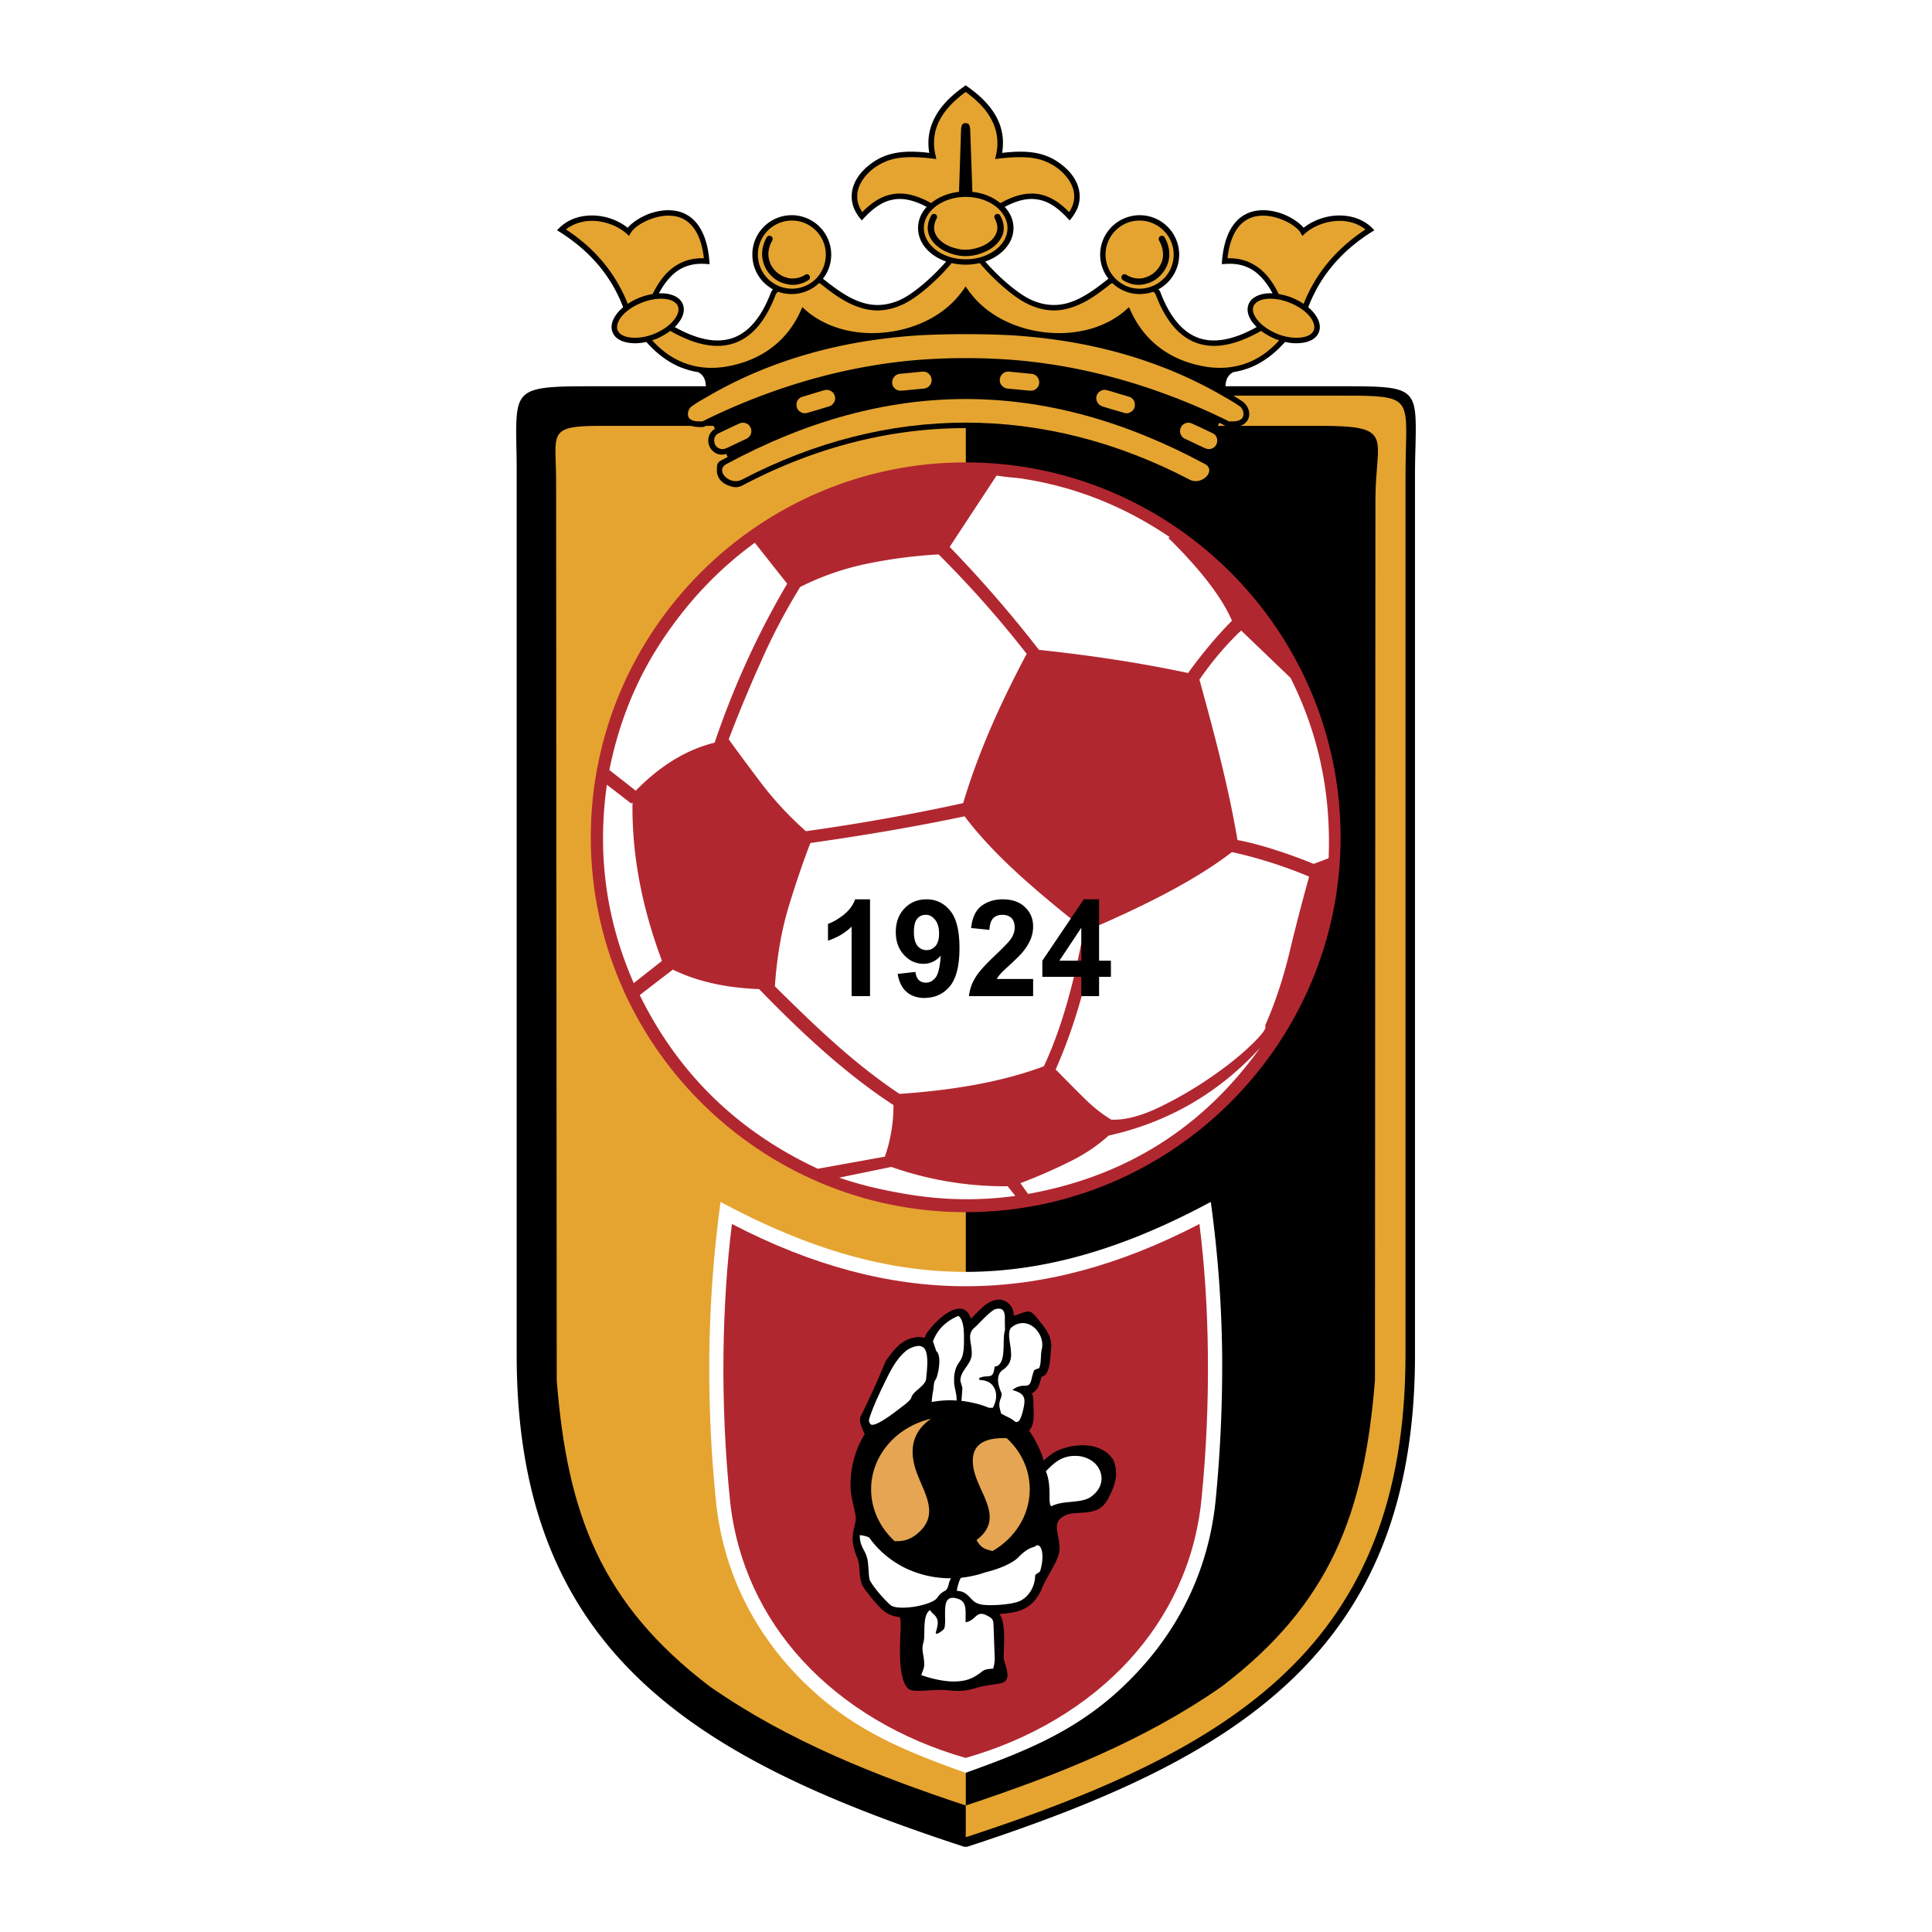
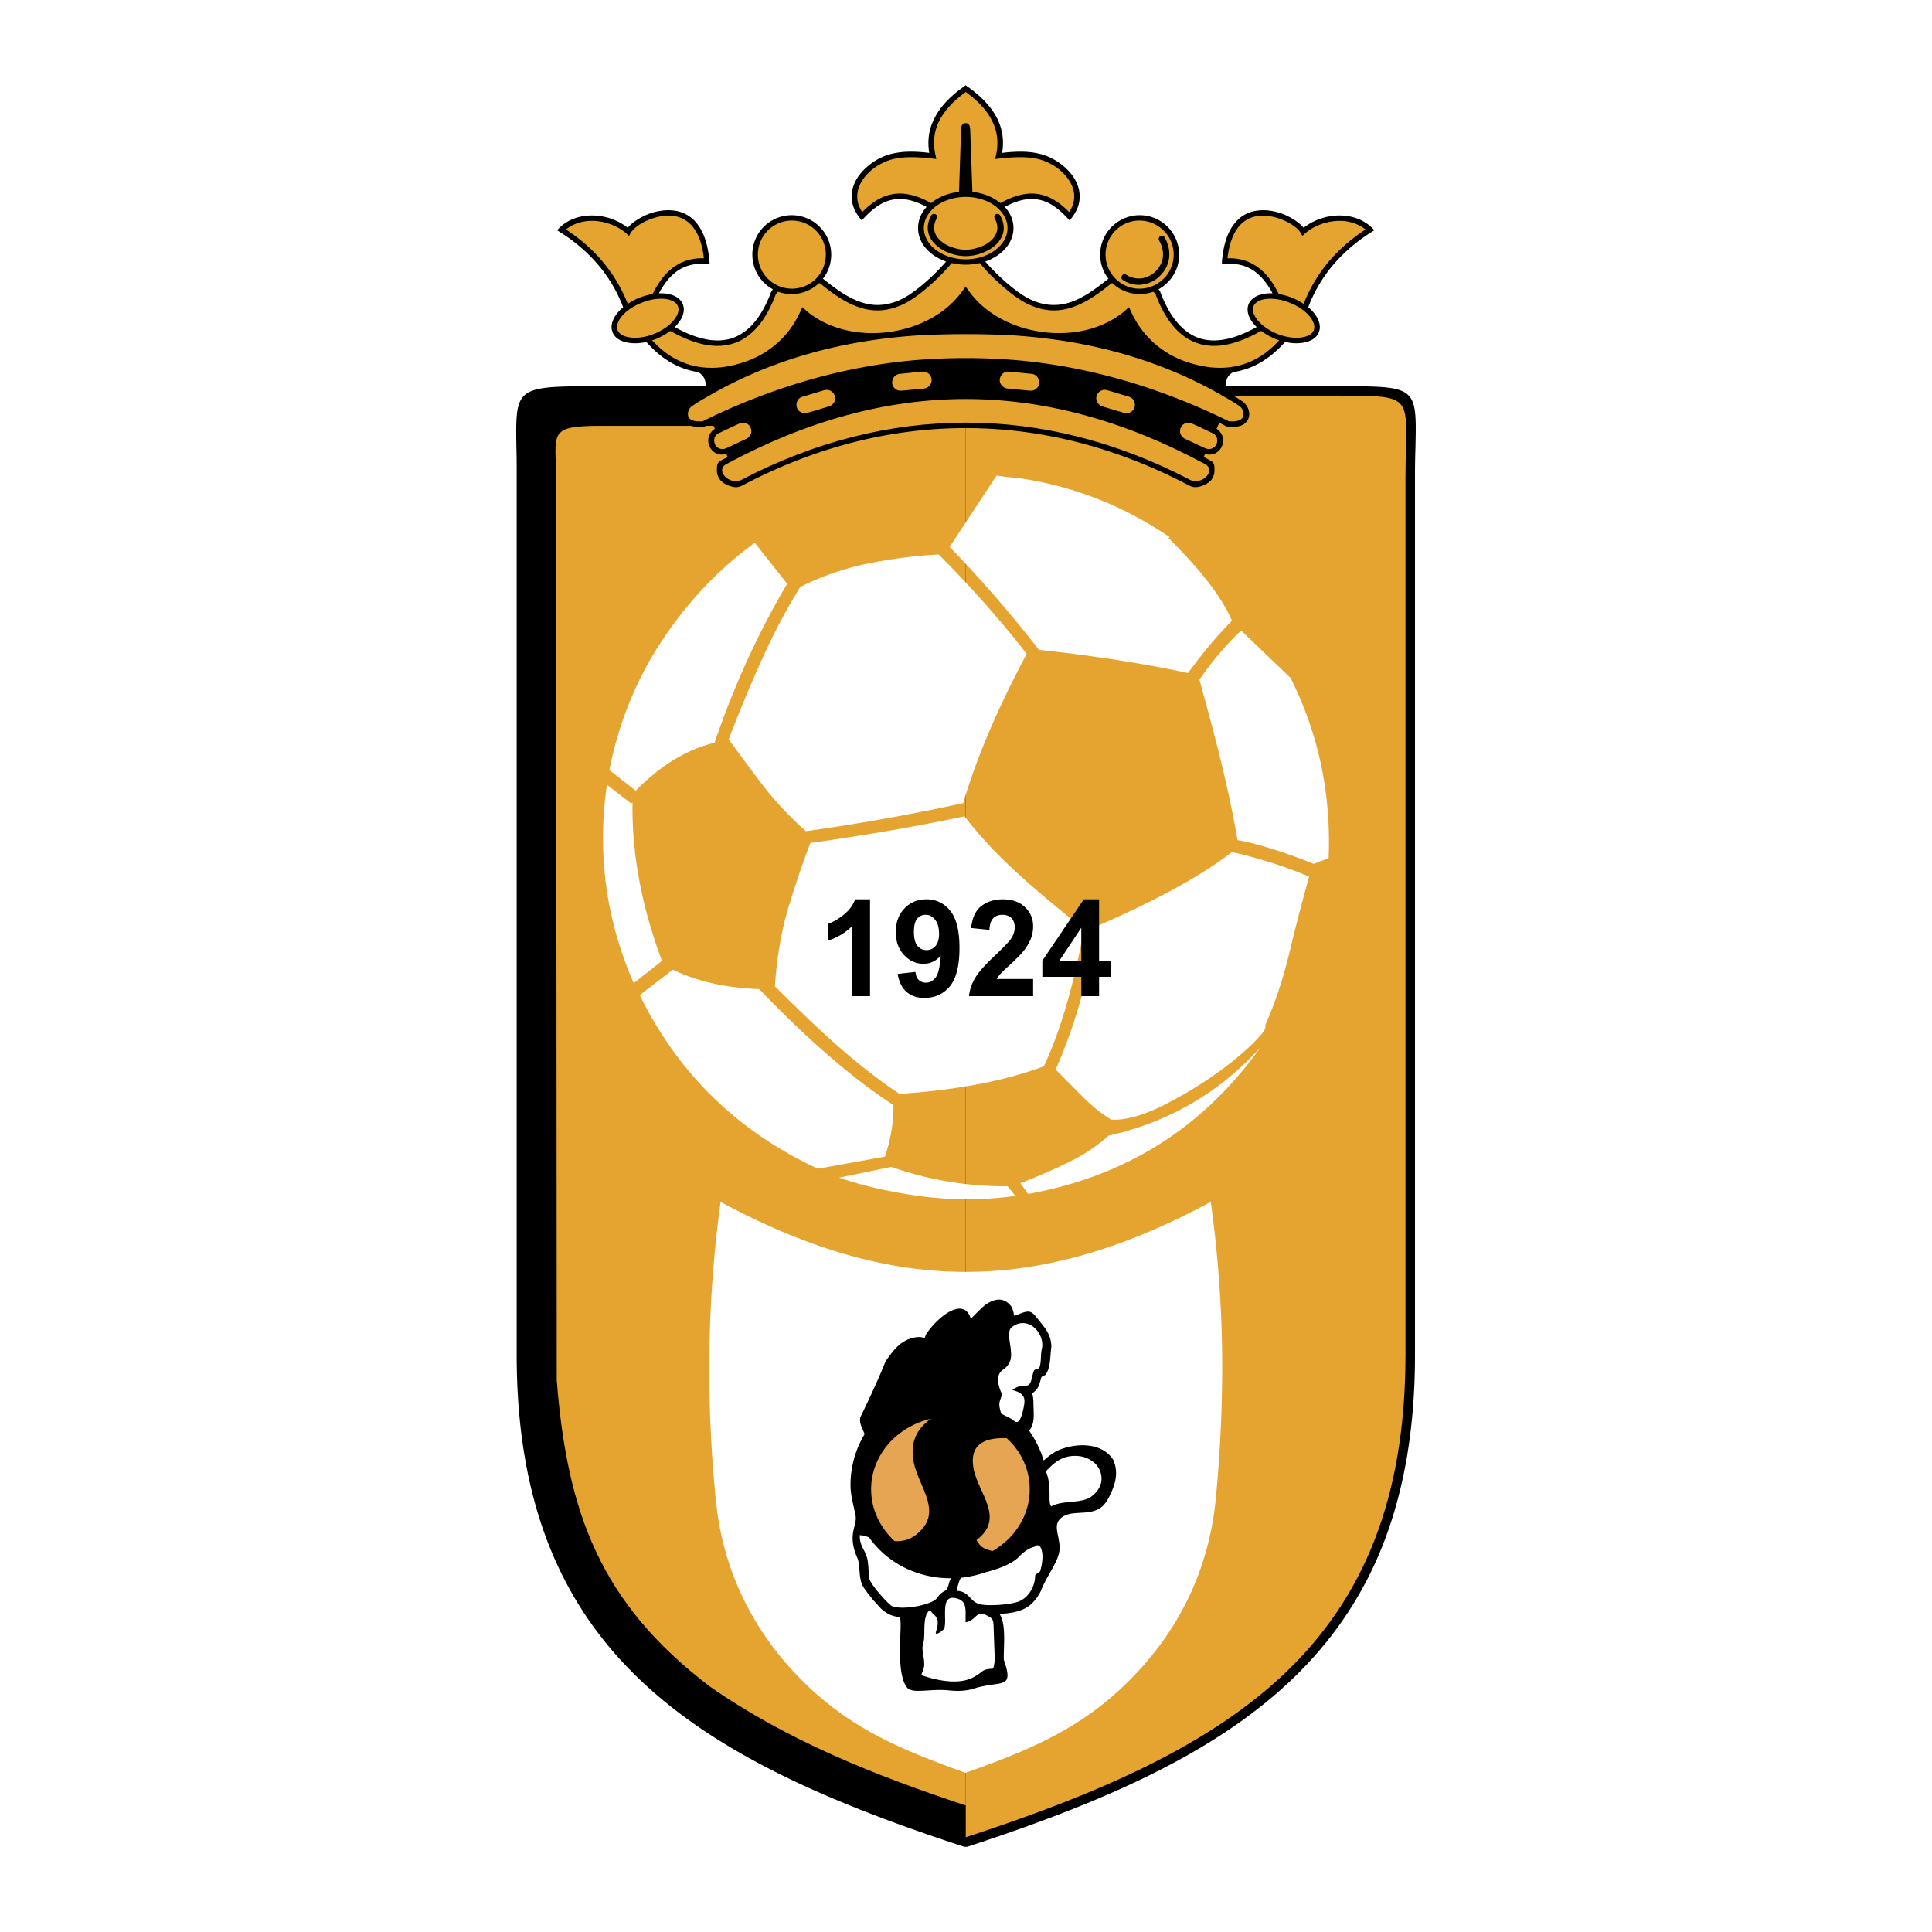
<svg xmlns="http://www.w3.org/2000/svg" width="2500" height="2500" viewBox="0 0 192.756 192.756">
  <g fill-rule="evenodd" clip-rule="evenodd">
    <path fill="#fff" d="M0 0h192.756v192.756H0V0z" />
    <path d="M132.91 38.538c8.449 0 8.449-.153 8.312 6.093a82.48 82.48 0 0 0-.047 2.955v87.561c0 14.771-4.393 24.844-12.215 32.345-7.777 7.47-18.922 12.338-32.468 16.762h-.291c-13.532-4.424-24.676-9.292-32.453-16.762-7.807-7.501-12.2-17.573-12.2-32.345V46.544c0-.735-.015-1.424-.031-2.036-.076-5.694-.076-5.97 7.409-5.97h73.984z" />
    <path d="M132.91 39.472H96.355v143.831c13.348-4.362 24.338-9.169 31.961-16.486 7.625-7.317 11.91-17.175 11.91-31.671V47.585c0-1.133.031-2.112.047-2.97.122-5.265.122-5.143-7.363-5.143z" fill="#e5a430" />
-     <path d="M96.355 180.134c9-2.984 17.741-6.429 25.549-11.878 10.867-8.282 14.221-17.329 15.275-30.555l.047-87.805c0-6.246 2.035-7.409-5.42-7.409H96.355v137.647z" />
    <path d="M96.355 180.134V42.487H59.968c-5.45 0-4.485.704-4.485 5.587l.062 89.626c1.041 13.257 4.362 22.242 15.262 30.555 7.821 5.45 16.547 8.894 25.548 11.879z" fill="#e5a430" />
    <path d="M96.339 176.874c6.905-2.465 12.262-4.715 17.344-10.271 4.178-4.547 6.918-10.256 7.592-16.839.475-4.776.705-9.797.658-14.787a120.703 120.703 0 0 0-1.133-15.063c-17.297 9.308-31.61 9.308-48.908 0a123.841 123.841 0 0 0-1.118 15.063 130.51 130.51 0 0 0 .658 14.787c.658 6.583 3.414 12.292 7.578 16.839 5.098 5.556 10.441 7.806 17.329 10.271z" fill="#fff" />
-     <path d="M73.025 122.118c-.52 4.148-.781 8.496-.842 12.874-.061 4.959.168 9.935.643 14.634.643 6.246 3.245 11.68 7.226 16.027 4.179 4.547 9.858 7.898 16.287 9.735 6.459-1.837 12.124-5.188 16.303-9.735 3.98-4.348 6.598-9.781 7.225-16.027.475-4.699.705-9.675.643-14.634-.045-4.378-.32-8.726-.842-12.874-15.92 8.281-30.707 8.281-46.643 0z" fill="#b12730" />
    <path d="M102.678 142.737c.672-.78.396-1.975.428-3.031l-.061-.474-.107-.199c.703-.429.75-.903.965-1.653l.381-.199c.566-.674.475-1.975.613-2.832-.031-1.041-.475-1.668-1.025-2.342-.98-1.225-.965-1.408-2.357-.842l-.352.107c-.016-.307-.107-.582-.215-.857-.781-1.087-1.775-.873-2.74-.153-.414.367-.811.766-1.193 1.163l-.154.153c-.612-2.082-2.924-.628-4.439 1.485l-.168.413c-.367-.077-.551-.107-.934-.046-1.408.244-2.112 1.179-2.954 2.373-.735 1.821-1.714 3.934-2.542 5.617-.092.644.199 1.025.414 1.607h.061a9.75 9.75 0 0 0-1.439 5.343c.031.995.337 1.929.505 2.878.168 1.025-.903 1.852.229 4.316l.107.459c.076.766.046 1.439.336 2.144l.291.459.75.964.811.889c.582.551 1.164.78 1.822.857.489.046-.536 5.495.826 7.072.505.597 2.434.046 4.164.244.979.107 1.791.031 2.48-.184 2.678-.857 4.041.199 2.969-2.878-.045-1.179.275-3.551-.428-4.562 2.066-.138 3.215-.521 4.133-2.312.535-1.454 1.775-2.938 1.852-4.087.107-1.47-.949-2.664.521-3.414.795-.397 1.852-.168 2.877-.459.857-.245 1.256-.78 1.67-1.653.488-1.025.855-2.174.291-3.46-1.119-1.76-3.766-1.744-5.65-.872a7.02 7.02 0 0 0-.887.597 4.18 4.18 0 0 0-.398.353c-.32-1.07-.826-2.08-1.453-2.984z" />
    <path d="M93.553 162.975z" fill="#fff22d" />
    <path d="M92.681 160.724c-.444.398-.46 1.363-.46 2.266-.015.123-.015.261-.015.368 0 .229-.061.443-.107.627-.031.153-.062.291-.062.413 0 .23.031.475.077.735.061.337.107.688.092 1.041-.015.214-.092.429-.184.643-.031.107-.077.214-.107.307.812.29 1.868.566 2.893.628.781.046 1.562-.047 2.189-.353.459-.229.688-.413.858-.536.291-.229.412-.337 1.24-.383 0 0 .014-.092.045-.214v.015c.076-.275.107-.643.107-.703l-.123-3.444c-.016-.337-.061-.521-.184-.644-.107-.122-.291-.214-.566-.352-.566-.275-.826-.046-1.117.214-.215.199-.444.398-.796.475l-.123.031v-.123-.367c.016-.949.016-1.607-.765-1.853-.72-.245-1.041-.016-1.179.398-.123.367-.107.888-.107 1.378.016.459.016.888-.077 1.179-.046.122-.367.352-.551.459-.046.016-.092.046-.107.046-.076.03-.122.03-.168 0a.16.16 0 0 1-.016-.122c.123-.414.214-.751.184-1.057-.015-.275-.153-.536-.459-.796a.888.888 0 0 1-.199-.23.527.527 0 0 1-.092-.106c-.029-.017-.06-.017-.121.06zM95.865 157.418a2.822 2.822 0 0 0-.26.658 2.815 2.815 0 0 0-.138.643c.704.03 1.01.353 1.332.688.229.245.459.49.858.612.398.138 1.148.153 1.898.107.826-.046 1.684-.184 2.096-.352.475-.185.873-.552 1.148-.98.307-.489.475-1.056.475-1.561 0-.107.107-.185.23-.261.121-.076.244-.153.275-.229.26-.872.275-1.592.152-2.066-.045-.169-.107-.306-.199-.397a.272.272 0 0 0-.229-.107c-.076 0-.168.046-.275.138l-.031.015a2.64 2.64 0 0 0-.766.337c-.275.184-.52.398-.719.598-.291.337-.781.643-1.332.903-.658.306-1.424.551-2.113.719-.396.138-.795.26-1.209.337-.382.091-.78.152-1.193.198zM85.777 153.162c0 .704.199 1.087.398 1.47.153.291.306.597.383 1.025.061.367.076.704.107 1.041a6.8 6.8 0 0 0 .077.826c.046.23.429.781.888 1.332.551.658 1.179 1.301 1.362 1.378.444.199 1.24.199 2.066.092.857-.122 1.715-.367 2.189-.674.184-.122.26-.229.336-.352.138-.169.26-.353.689-.582.229-.122.306-.383.383-.658a1.8 1.8 0 0 1 .229-.597h-.062a10.3 10.3 0 0 1-4.607-1.072c-1.408-.719-2.618-1.744-3.49-2.984a1.749 1.749 0 0 0-.475-.169c-.136-.046-.305-.06-.473-.076zM104.346 146.794c.184.429.275.873.32 1.316.047.475.047.949.047 1.439 0 .107.016.321.045.489a.603.603 0 0 0 .078.199c.014.03.029.046.045.046 0-.016.016-.016.031-.016.611-.306 1.316-.367 1.99-.428.719-.077 1.408-.139 1.928-.49.49-.352.812-.766.965-1.209.139-.398.139-.812.016-1.21a2.185 2.185 0 0 0-.689-1.041 2.862 2.862 0 0 0-1.623-.627c-.766-.046-1.361.122-1.867.429-.476.277-.888.69-1.286 1.103zM100.855 134.777c.045.383.031.72-.076 1.011-.092.291-.291.535-.598.796-.873.489-.658 1.53-.244 2.449.014.521-.338.688-.199 1.423.045.215.107.444.152.582.322.184 1.057.506 1.225.674.26.245.443.184.582 0 .168-.245.275-.627.352-.918.123-.521.215-.965.123-1.302-.152-.505-.705-.674-1.164-.812.383-.291.689-.413 1.195-.429.336 0 .566 0 .719-.673.031-.153.061-.291.107-.414.029-.137.076-.26.123-.397.045-.107.197-.153.336-.199.107-.03.199-.062.199-.092.229-.551.107-1.286.26-1.897.107-.46.016-.98-.215-1.424-.58-1.118-1.836-1.562-2.846-.689-.445.444-.031 1.776-.031 2.311z" fill="#fff" />
    <path d="M98.65 140.456v-.015.015z" />
-     <path d="M99.293 130.614c-.412.198-.934.719-1.422 1.209-.262.275-.521.535-.736.719-.458.46-.367.965-.275 1.547.046.275.092.566.092.873.03.597-.275 1.025-.582 1.469-.276.398-.566.812-.551 1.348l.199.688v.03l-.092 1.271c.459.046.918.138 1.363.245.475.107.934.26 1.377.443h.383c.215-.382.336-.795.336-1.178 0-.291-.061-.552-.184-.797a1.413 1.413 0 0 0-.52-.565 1.925 1.925 0 0 0-.949-.229l-.047-.199c.338-.138.613-.169.828-.169.383-.03.596-.046.703-.842.016-.153.092-.184.23-.168 1.01-.444.504-2.648.826-3.613-.016-.367-.016-.734-.016-1.056.016-.49-.061-.781-.215-.934-.15-.153-.395-.169-.748-.092zM95.62 131.287a4.876 4.876 0 0 0-1.592 1.041 4.065 4.065 0 0 0-.949 1.516c.031.03.336.965.336.965a.581.581 0 0 1 .199.29c.214.566.062 1.562-.123 2.189-.107.398-.321.582-.245.49-.107.443-.077.474-.138.918a9.69 9.69 0 0 0-.153 1.179c.291-.046.582-.092.873-.122.336-.031.673-.047.995-.047.123 0 .245 0 .368.016.092 0 .153 0 .245.016.031-.367-.061-.72-.122-1.057-.062-.275-.123-.551-.123-.826 0-.383 0-.597.046-.812.26-1.454.888-.918.934-2.954.015-1.133.031-2.358-.551-2.802zM89.711 140.563c.551-.413 1.132-.842 1.209-1.117.092-.337.398-.597.704-.857.337-.291.704-.597.781-1.01 0-.077.015-.215.031-.367.076-.812.184-1.929-.123-2.541-.23-.414-.704-.566-1.623-.092-.306.168-.674.505-1.041.964-.352.444-.704 1.025-1.041 1.699a62.033 62.033 0 0 0-1.271 2.679c-.275.674-.521 1.286-.627 1.699-.046.199.061.353.123.444.322.505 2.587-1.27 2.878-1.501z" fill="#fff" />
    <path d="M100.441 143.487c1.424 1.302 2.297 3.107 2.297 5.098 0 2.603-1.484 4.883-3.721 6.169-.658-.198-1.117-.229-1.592-1.103 2.924-2.188.123-4.699-.305-7.194-.382-2.204.888-3.061 3.321-2.97zm-11.189 10.272c-1.439-1.332-2.342-3.153-2.342-5.174 0-3.383 2.541-6.245 5.985-7.041-1.485 1.025-2.143 2.449-1.714 4.438.521 2.465 3.062 5.006.138 7.195-.644.474-1.332.628-2.067.582z" fill="#e5a552" />
-     <path d="M96.339 46.131c20.62 0 37.413 16.808 37.413 37.412 0 20.589-16.793 37.397-37.413 37.397-20.589 0-37.397-16.808-37.397-37.397 0-20.605 16.808-37.412 37.397-37.412z" fill="#b12730" />
    <path d="M63.826 99.278c3.842 7.822 9.751 13.594 17.772 17.329l6.689-1.209c.582-1.685.857-3.398.857-5.144-4.884-3.185-9.353-7.394-13.41-11.573-3.322-.122-6.2-.765-8.603-1.944l-3.305 2.541zM60.55 78.292c-.98 6.889-.092 13.486 2.679 19.793l2.816-2.22c-2.036-5.434-3.016-10.7-2.939-15.797l-.138.092-2.418-1.868zM75.307 54.152c-3.644 2.648-6.72 5.924-9.261 9.766-2.557 3.858-4.302 8.159-5.25 12.904l2.633 2.066c2.449-2.51 5.067-4.102 7.868-4.791 1.914-5.648 4.332-10.93 7.241-15.859l-3.231-4.086zM102.57 119.118c9.734-1.745 17.449-6.598 23.16-14.589-4.117 4.516-9.17 7.439-15.125 8.771-1.117 1.011-2.434 1.898-3.949 2.633a53.394 53.394 0 0 1-4.852 2.112l.766 1.073zM90.522 119.148c3.659.612 7.241.658 10.776.168l-.766-.964a34.073 34.073 0 0 1-11.603-1.929l-5.204 1.071c1.945.675 4.195 1.226 6.797 1.654z" fill="#fff" />
    <path d="M122.914 85.012c-3.566 2.74-8.357 5.159-13.471 7.394-.857 4.989-2.051 9.612-4.119 14.297 1.119 1.133 2.082 2.112 2.924 2.939.828.812 1.699 1.5 2.619 2.066 1.346.062 2.939-.353 4.775-1.225a38.96 38.96 0 0 0 5.205-3.031c1.623-1.117 2.969-2.204 4.041-3.245 1.07-1.041 1.516-1.653 1.332-1.883 1.01-2.281 1.82-4.745 2.449-7.378a217.923 217.923 0 0 1 1.943-7.485 45.086 45.086 0 0 0-7.698-2.449zM119.668 67.806c1.471 5.343 2.895 10.669 3.797 16.012.123.015.244.046.367.061 2.281.475 5.066 1.423 7.24 2.312l1.484-.566c.262-6.414-.994-12.399-3.795-17.987l-4.93-4.73c-1.515 1.423-2.892 3.062-4.163 4.898zM103.656 64.836c5.037.536 10.012 1.271 14.879 2.312 1.439-1.99 2.908-3.735 4.379-5.22-1.01-2.342-3.139-5.098-6.338-8.251l.123-.092c-4.424-3-9.201-4.929-14.344-5.771a14.826 14.826 0 0 0-1.5-.184 22.358 22.358 0 0 1-1.424-.184l-4.684 7.118c3.2 3.308 6.169 6.737 8.909 10.272zM96.094 80.129c1.578-5.281 3.828-10.164 6.337-14.895a106.283 106.283 0 0 0-8.786-9.919 49.19 49.19 0 0 0-7.026.903 27.161 27.161 0 0 0-6.781 2.342 61.234 61.234 0 0 0-3.904 7.424 141.837 141.837 0 0 0-3.23 7.776 219.326 219.326 0 0 0 3.49 4.699 33.778 33.778 0 0 0 4.21 4.47 207.024 207.024 0 0 0 15.69-2.8zM77.312 98.406c3.949 3.903 7.776 7.623 12.43 10.731 5.725-.383 10.547-1.302 14.405-2.756 1.975-4.225 3.154-9.123 4.01-13.67-4.82-3.857-8.863-7.241-11.924-11.267-4.638.98-9.766 1.868-15.384 2.664-.796 2.067-1.531 4.271-2.235 6.583-.675 2.327-1.118 4.914-1.302 7.715z" fill="#fff" />
    <path d="M107.881 99.386v-1.929h-1.086V95.85h1.086v-3.291l-1.086 1.638v-2.495l1.332-1.975h1.529v6.123h1.18v1.607h-1.18v1.929h-1.775zm-1.086-1.929h-2.801V95.85l2.801-4.148v2.495l-1.104 1.653h1.104v1.607zM103.074 97.672v1.714h-6.398a4.312 4.312 0 0 1 .628-1.837c.336-.581 1.025-1.332 2.051-2.296.811-.78 1.316-1.301 1.5-1.576.26-.383.383-.766.383-1.133 0-.414-.107-.72-.322-.95-.229-.214-.52-.321-.918-.321-.367 0-.674.107-.902.336-.23.23-.354.628-.383 1.164l-1.823-.183c.107-1.026.444-1.746 1.01-2.189.582-.444 1.287-.673 2.143-.673.949 0 1.686.26 2.221.781.535.505.811 1.148.811 1.914 0 .428-.076.842-.229 1.24a5.131 5.131 0 0 1-.734 1.225c-.215.291-.629.688-1.195 1.225-.582.535-.949.872-1.102 1.057a2.565 2.565 0 0 0-.367.505h3.626v-.003zM93.691 93.141c0-.597-.138-1.057-.398-1.378-.245-.306-.536-.475-.857-.49v-1.546c.964 0 1.76.382 2.373 1.148.612.75.918 1.99.918 3.72 0 1.761-.321 3.016-.949 3.796-.612.735-1.393 1.118-2.342 1.164v-1.516c.352-.016.658-.184.918-.521.26-.352.429-1.071.505-2.174-.398.459-.873.72-1.424.796v-1.347h.015c.352 0 .643-.138.888-.413.231-.275.353-.688.353-1.239zm-1.255-1.868h-.092c-.337 0-.612.123-.842.398-.214.26-.321.705-.321 1.317 0 .627.123 1.086.352 1.377.245.291.551.429.903.429v1.347a1.874 1.874 0 0 1-.307.016c-.734 0-1.393-.291-1.929-.873-.551-.597-.826-1.347-.826-2.296 0-.965.291-1.761.872-2.358.566-.597 1.301-.903 2.189-.903v1.546h.001zm0 6.766v1.516c-.062 0-.123.015-.184.015-.75 0-1.347-.214-1.806-.612-.459-.397-.75-.995-.888-1.79l1.775-.199c.046.367.153.627.337.811.184.169.413.261.72.261.015-.002.03-.002.046-.002zM86.803 99.386h-1.837v-6.934a6.005 6.005 0 0 1-2.357 1.393v-1.669c.475-.168.995-.459 1.561-.903.551-.444.934-.949 1.148-1.546h1.485v9.659zM65.739 29.261c.459-.842.98-1.546 1.623-2.066.812-.643 1.837-.964 3.123-.857l.321.015-.031-.306c-.153-1.853-.658-3.077-1.347-3.873a3.381 3.381 0 0 0-2.204-1.163c-.796-.107-1.607.03-2.342.275-.979.352-1.822.918-2.25 1.439a5.848 5.848 0 0 0-3.429-1.225c-1.24-.031-2.479.336-3.383 1.225l-.245.245.291.184c1.623 1.026 2.954 2.205 4.011 3.506a14.488 14.488 0 0 1 2.296 3.995 3.98 3.98 0 0 0-.566.566c-.521.643-.734 1.332-.49 1.929.23.597.857.949 1.668 1.057.505.076 1.087.046 1.699-.092.949 1.071 2.021 1.913 3.215 2.449.627.26 1.271.459 1.959.566.72.398.812 1.056.75 1.898a22.75 22.75 0 0 0-1.653 1.01c-.643.444-.964 1.439-.383 2.082.184.214.459.367.842.428.275.062.597.062.888.062.107-.015.168-.046.275-.092.229-.107.444-.23.673-.337l.276.597a1.434 1.434 0 0 0-.582.704 1.41 1.41 0 0 0 .046 1.056v.015c.168.352.459.597.781.735.322.092.612.092.888 0l.138.306c-.123.062-.245.138-.383.199-.582.321-.704.321-.689 1.209.015.337.138.628.337.888.199.229.459.413.781.536.72.275 1.025.229 1.592-.077 14.359-7.516 29.865-7.516 44.224 0 .566.306.873.352 1.592.077.322-.123.582-.306.797-.536.184-.26.307-.551.32-.888.016-.888-.105-.888-.688-1.209-.123-.062-.262-.138-.383-.199l.137-.306c.275.092.566.092.889 0a1.53 1.53 0 0 0 .781-.735v-.015c.168-.352.184-.72.045-1.056a1.496 1.496 0 0 0-.566-.704l.26-.597c.23.107.459.229.674.337.107.046.168.077.291.092.291 0 .598 0 .873-.062.383-.061.658-.214.842-.428.596-.643.275-1.638-.383-2.082a22.433 22.433 0 0 0-1.654-1.01c-.061-.842.031-1.5.752-1.898a8.29 8.29 0 0 0 1.959-.566c1.193-.536 2.266-1.377 3.215-2.449.611.138 1.193.168 1.699.092.811-.107 1.438-.459 1.668-1.057.244-.597.031-1.286-.49-1.929a3.879 3.879 0 0 0-.566-.566 14.452 14.452 0 0 1 2.297-3.995c1.057-1.301 2.387-2.48 4.01-3.506l.291-.184-.244-.245c-.904-.888-2.145-1.255-3.383-1.225-1.225.031-2.48.474-3.43 1.225-.43-.521-1.271-1.087-2.25-1.439-.734-.245-1.547-.383-2.342-.275a3.381 3.381 0 0 0-2.205 1.163c-.689.796-1.193 2.021-1.348 3.873l-.014.306.305-.015c1.301-.107 2.312.214 3.123.857.643.521 1.18 1.225 1.623 2.066-.244 0-.475 0-.705.031-.811.107-1.438.475-1.684 1.071-.229.597-.029 1.286.49 1.914.092.122.215.245.322.352-2.357 1.317-4.271 1.623-5.803 1.087-1.652-.597-2.908-2.189-3.811-4.577l-.016-.046a1.337 1.337 0 0 0-.168-.229c.336-.184.643-.413.902-.673a3.924 3.924 0 0 0 1.164-2.786 3.928 3.928 0 0 0-1.164-2.787 3.909 3.909 0 0 0-2.771-1.148 3.972 3.972 0 0 0-2.785 1.148 3.926 3.926 0 0 0-1.164 2.787c0 .903.307 1.745.828 2.403l-.047.031c-1.24.995-2.434 1.852-3.658 2.281-1.225.428-2.496.444-3.92-.168-.764-.337-1.605-.949-2.371-1.592a21.503 21.503 0 0 1-2.297-2.266c.52-.184.994-.429 1.393-.735.873-.658 1.424-1.577 1.424-2.602 0-.796-.32-1.516-.873-2.113 1.348-.719 2.449-.918 3.398-.719 1.072.199 1.99.903 2.863 1.837l.215.229.197-.245c.23-.291.398-.582.537-.872.367-.842.336-1.684.045-2.45-.289-.75-.842-1.423-1.529-1.959a5.918 5.918 0 0 0-1.363-.826c-.826-.353-1.73-.49-2.602-.505a14.031 14.031 0 0 0-2.021.123c.215-1.286.016-2.464-.535-3.521-.613-1.164-1.623-2.189-2.939-3.107l-.168-.123-.153.123c-1.316.918-2.326 1.944-2.923 3.107-.566 1.057-.766 2.235-.551 3.521a13.887 13.887 0 0 0-2.021-.123c-.873.015-1.776.153-2.603.505a5.89 5.89 0 0 0-1.362.826c-.689.536-1.24 1.209-1.531 1.959-.291.766-.322 1.607.046 2.45.138.291.306.582.536.872l.199.245.214-.229c.873-.934 1.791-1.638 2.863-1.837.949-.199 2.051 0 3.398.719-.551.597-.857 1.316-.857 2.113 0 1.025.536 1.944 1.409 2.602.398.306.873.551 1.393.735a21.476 21.476 0 0 1-2.296 2.266c-.766.643-1.607 1.255-2.373 1.592-1.424.612-2.694.597-3.904.168-1.24-.429-2.434-1.286-3.674-2.281l-.046-.031c.521-.658.827-1.5.827-2.403a3.946 3.946 0 0 0-3.949-3.935 3.937 3.937 0 0 0-2.771 1.148 3.912 3.912 0 0 0-1.148 2.787 3.913 3.913 0 0 0 2.051 3.459c-.061.062-.107.153-.153.229l-.03.046c-.903 2.388-2.143 3.98-3.812 4.577-1.531.536-3.444.23-5.802-1.087.123-.107.229-.229.321-.352.521-.628.72-1.317.49-1.914-.229-.597-.857-.964-1.684-1.071-.215-.031-.46-.031-.705-.031z" />
    <path d="M79.011 22.005c-.934 0-1.791.383-2.403.995a3.403 3.403 0 0 0 0 4.807 3.402 3.402 0 0 0 4.806 0 3.453 3.453 0 0 0 .979-2.403c.001-1.868-1.515-3.399-3.382-3.399zM99.324 20.582c.734.566 1.195 1.332 1.195 2.174 0 .842-.461 1.607-1.195 2.173-1.652 1.255-4.301 1.255-5.955 0-.734-.566-1.194-1.332-1.194-2.173 0-.842.46-1.607 1.194-2.174 1.654-1.24 4.303-1.255 5.955 0zM113.684 22.005c.934 0 1.791.383 2.402.995a3.348 3.348 0 0 1 1.012 2.404 3.4 3.4 0 0 1-.996 2.403h-.016c-.611.612-1.469.995-2.402.995s-1.775-.383-2.389-.995a3.406 3.406 0 0 1-.994-2.403c0-1.868 1.515-3.399 3.383-3.399z" fill="#e5a430" />
-     <path d="M76.5 23.674a.308.308 0 0 1 .429-.107c.153.077.199.275.123.429-.414.719-.475 1.424-.291 2.021.123.429.368.796.689 1.102.321.291.704.505 1.117.597v.015a2.351 2.351 0 0 0 1.776-.321.287.287 0 0 1 .414.092c.092.153.061.337-.077.429-.719.475-1.531.597-2.25.398a2.87 2.87 0 0 1-1.408-.75 3.015 3.015 0 0 1-.857-1.377c-.231-.752-.169-1.64.335-2.528z" />
    <path d="M65.112 29.338c.52-1.056 1.147-1.944 1.929-2.556.857-.673 1.898-1.056 3.184-1.01-.168-1.546-.612-2.572-1.194-3.246a2.842 2.842 0 0 0-1.867-.979c-.705-.092-1.439.031-2.098.26-1.041.352-1.867.964-2.143 1.438l-.168.291-.245-.229c-.873-.766-2.097-1.225-3.291-1.271-.995-.031-1.99.245-2.755.857 1.546 1.01 2.816 2.158 3.842 3.429a15.263 15.263 0 0 1 2.327 3.995 6.248 6.248 0 0 1 2.479-.979zM64.009 30.21c-.857.336-1.546.827-1.975 1.347-.398.49-.566.995-.413 1.393.168.398.627.643 1.255.719.674.092 1.516-.015 2.373-.352.857-.352 1.546-.842 1.975-1.377.398-.49.566-.98.413-1.378-.153-.398-.627-.658-1.255-.735-.674-.076-1.515.031-2.373.383zM74.48 43.773a.864.864 0 0 0 .429-.474.79.79 0 0 0-.031-.643.733.733 0 0 0-.475-.429c-.321-.123-.551-.015-.842.123-.582.26-.812.383-1.822.857a.818.818 0 0 0-.444.459c-.123.444.046.934.505 1.087.321.122.536.015.796-.092.629-.291.95-.459 1.884-.888zM82.715 40.543c.229-.061.383-.214.505-.413a.77.77 0 0 0 .061-.643.778.778 0 0 0-.413-.49c-.306-.168-.551-.092-.857 0-.612.184-.857.26-1.929.582a.825.825 0 0 0-.521.398c-.199.413-.092.934.353 1.148.291.168.521.107.796.015.674-.183 1.011-.29 2.005-.597zM96.339 9.162l.031.031c1.163.842 2.052 1.76 2.571 2.786.551 1.056.719 2.22.43 3.521l-.092.367.381-.046c.674-.077 1.486-.153 2.328-.138.811.015 1.637.122 2.402.459.43.184.857.429 1.225.72.613.49 1.104 1.086 1.363 1.745.26.643.275 1.347-.031 2.051a4.124 4.124 0 0 1-.275.505c-.873-.888-1.791-1.531-2.877-1.76-1.117-.245-2.404-.015-3.98.857-.047-.031-.107-.077-.154-.107-.703-.536-1.621-.903-2.646-1.01v-.031L96.8 13.02c-.015-.459-.092-.735-.459-.735s-.444.275-.459.735l-.199 6.092v.031c-1.025.107-1.944.475-2.648 1.01-.046.031-.092.077-.138.107-1.577-.873-2.878-1.103-3.995-.857-1.087.229-2.005.873-2.878 1.76a3.982 3.982 0 0 1-.275-.505c-.307-.705-.276-1.409-.031-2.051.26-.659.75-1.255 1.363-1.745a5.839 5.839 0 0 1 1.224-.72c.766-.337 1.592-.444 2.418-.459.827-.016 1.638.061 2.327.138l.367.046-.078-.367c-.306-1.301-.138-2.465.413-3.521.536-1.026 1.424-1.944 2.572-2.786 0-.015.015-.031.015-.031z" fill="#e5a430" />
    <path d="M97.488 25.404c.596-.169 1.162-.414 1.607-.766a2.74 2.74 0 0 0 .979-1.347c.139-.551.076-1.163-.291-1.791-.076-.153-.275-.199-.428-.123-.139.077-.199.291-.107.429.26.49.32.934.199 1.301-.107.398-.367.75-.734 1.026-.383.306-.873.521-1.379.643a3.656 3.656 0 0 1-1.99 0c-.49-.123-.979-.337-1.362-.643-.352-.276-.627-.627-.734-1.026-.107-.367-.062-.811.199-1.301.092-.138.031-.352-.107-.429-.153-.077-.352-.031-.429.123-.353.627-.429 1.24-.275 1.791.153.521.505.995.979 1.347.429.352.995.597 1.607.766.765.199 1.469.199 2.266 0zM116.193 23.674a.304.304 0 0 0-.428-.107c-.154.077-.199.275-.123.429.414.719.475 1.424.307 2.021a2.63 2.63 0 0 1-.705 1.102 2.409 2.409 0 0 1-1.117.597v.015a2.302 2.302 0 0 1-1.76-.321c-.154-.092-.338-.061-.43.092-.092.153-.061.337.076.429.721.475 1.531.597 2.252.398a2.875 2.875 0 0 0 1.408-.75c.396-.368.703-.842.871-1.377.216-.752.155-1.64-.351-2.528z" />
    <path d="M118.703 47.86c1.211.627 2.695-.934 1.516-1.562-16.072-8.649-31.671-8.649-47.744 0-1.179.628.306 2.189 1.531 1.562 14.527-7.592 30.172-7.592 44.697 0z" fill="#e5a430" />
    <path d="M100.717 33.44c1.332.077 2.648.199 3.949.367 5.91.75 11.742 2.511 17.068 5.542.965.566 1.287.719 1.961 1.193.352.245.504.873.213 1.209-.092.107-.26.184-.475.245-.275.061-.535.046-.811.046a63.722 63.722 0 0 0-7.148-3.016 58.643 58.643 0 0 0-7.211-2.051 54.359 54.359 0 0 0-7.455-1.087 62.103 62.103 0 0 0-8.924 0c-2.48.184-4.959.551-7.455 1.087a58.755 58.755 0 0 0-7.21 2.051 62.282 62.282 0 0 0-7.134 3.016c-.275 0-.551.015-.811-.046-.229-.061-.383-.138-.49-.245-.291-.336-.123-.964.229-1.209.673-.474.979-.627 1.959-1.193 5.312-3.031 11.145-4.792 17.053-5.542a55.569 55.569 0 0 1 3.949-.367 93.044 93.044 0 0 1 8.743 0z" fill="#e5a430" />
    <path d="M97.748 26.246a20.976 20.976 0 0 0 2.51 2.51c.797.689 1.699 1.332 2.525 1.684 1.562.689 2.955.658 4.287.184 1.301-.444 2.525-1.316 3.797-2.342.045-.015.092-.015.121-.031a3.928 3.928 0 0 0 2.711 1.087c.475 0 .934-.077 1.346-.229a.635.635 0 0 1 .246.245c.949 2.541 2.295 4.225 4.117 4.868 1.715.612 3.826.26 6.414-1.209.412.306.889.582 1.439.812.121.046.244.092.367.123-.842.934-1.791 1.653-2.832 2.112-1.24.551-2.648.765-4.225.566h-.016 0c-1.867-.276-3.445-.903-4.715-1.837-1.332-.964-2.357-2.266-3.047-3.812l-.152-.336-.275.245a6.406 6.406 0 0 1-.812.643c-2.082 1.439-4.822 1.944-7.469 1.607-2.633-.336-5.176-1.5-6.859-3.398a11.118 11.118 0 0 1-.887-1.164 9.27 9.27 0 0 1-.888 1.164c-1.668 1.898-4.21 3.062-6.843 3.398-2.648.337-5.373-.168-7.47-1.607a6.267 6.267 0 0 1-.812-.643l-.275-.245-.153.336c-.689 1.546-1.699 2.848-3.046 3.812-1.271.934-2.847 1.561-4.715 1.837h-.015 0c-1.577.199-2.985-.015-4.209-.566-1.056-.459-2.005-1.179-2.848-2.112.123-.031.245-.077.368-.123h.015a7.005 7.005 0 0 0 1.424-.812c2.587 1.47 4.699 1.822 6.429 1.209 1.807-.643 3.153-2.327 4.103-4.868.076-.107.153-.199.245-.245.414.153.873.229 1.347.229a3.926 3.926 0 0 0 2.71-1.087c.046.016.076.016.122.031 1.271 1.025 2.495 1.898 3.796 2.342 1.332.475 2.725.505 4.301-.184.827-.352 1.715-.995 2.526-1.684 1.102-.934 2.082-1.99 2.495-2.51a6.195 6.195 0 0 0 2.802 0zM127.582 29.338c-.52-1.056-1.133-1.944-1.928-2.556-.857-.673-1.898-1.056-3.184-1.01.168-1.546.611-2.572 1.193-3.246a2.91 2.91 0 0 1 1.883-.979c.688-.092 1.424.031 2.082.26 1.041.352 1.883.964 2.143 1.438l.168.291.246-.229c.871-.766 2.096-1.225 3.307-1.271.994-.031 1.975.245 2.738.857-1.529 1.01-2.801 2.158-3.842 3.429a15.26 15.26 0 0 0-2.326 3.995 6.252 6.252 0 0 0-2.48-.979zM128.686 30.21c.855.336 1.545.827 1.975 1.347.396.49.566.995.412 1.393-.152.398-.627.643-1.24.719-.688.092-1.529-.015-2.387-.352-.857-.352-1.547-.842-1.975-1.377-.398-.49-.566-.98-.414-1.378.168-.398.627-.658 1.256-.735.673-.076 1.515.031 2.373.383zM118.215 43.773a.859.859 0 0 1-.43-.474.79.79 0 0 1 .031-.643.769.769 0 0 1 .475-.429c.32-.123.551-.015.842.123.582.26.811.383 1.822.857.213.092.367.26.443.459.137.444-.047.934-.506 1.087-.32.122-.535.015-.795-.092-.628-.291-.949-.459-1.882-.888zM109.979 40.543a.814.814 0 0 1-.49-.413.774.774 0 0 1-.076-.643c.076-.214.215-.398.414-.49.305-.168.551-.092.857 0 .627.184.871.26 1.943.582a.837.837 0 0 1 .506.398c.197.413.092.934-.354 1.148-.291.168-.52.107-.795.015a62.504 62.504 0 0 1-2.005-.597zM100.504 38.768a.871.871 0 0 1-.553-.307.762.762 0 0 1-.197-.627.863.863 0 0 1 .305-.566c.275-.23.521-.199.842-.169.645.062.904.092 2.021.199a.81.81 0 0 1 .566.306c.275.352.275.888-.107 1.179-.26.229-.49.199-.781.184-.688-.062-1.055-.108-2.096-.199zM92.191 38.768a.902.902 0 0 0 .566-.307.812.812 0 0 0 .184-.627.81.81 0 0 0-.306-.566c-.261-.23-.521-.199-.842-.169-.643.062-.903.092-2.005.199a.816.816 0 0 0-.582.306c-.276.352-.276.888.107 1.179.26.229.49.199.781.184.704-.062 1.056-.108 2.097-.199z" fill="#e5a430" />
  </g>
</svg>